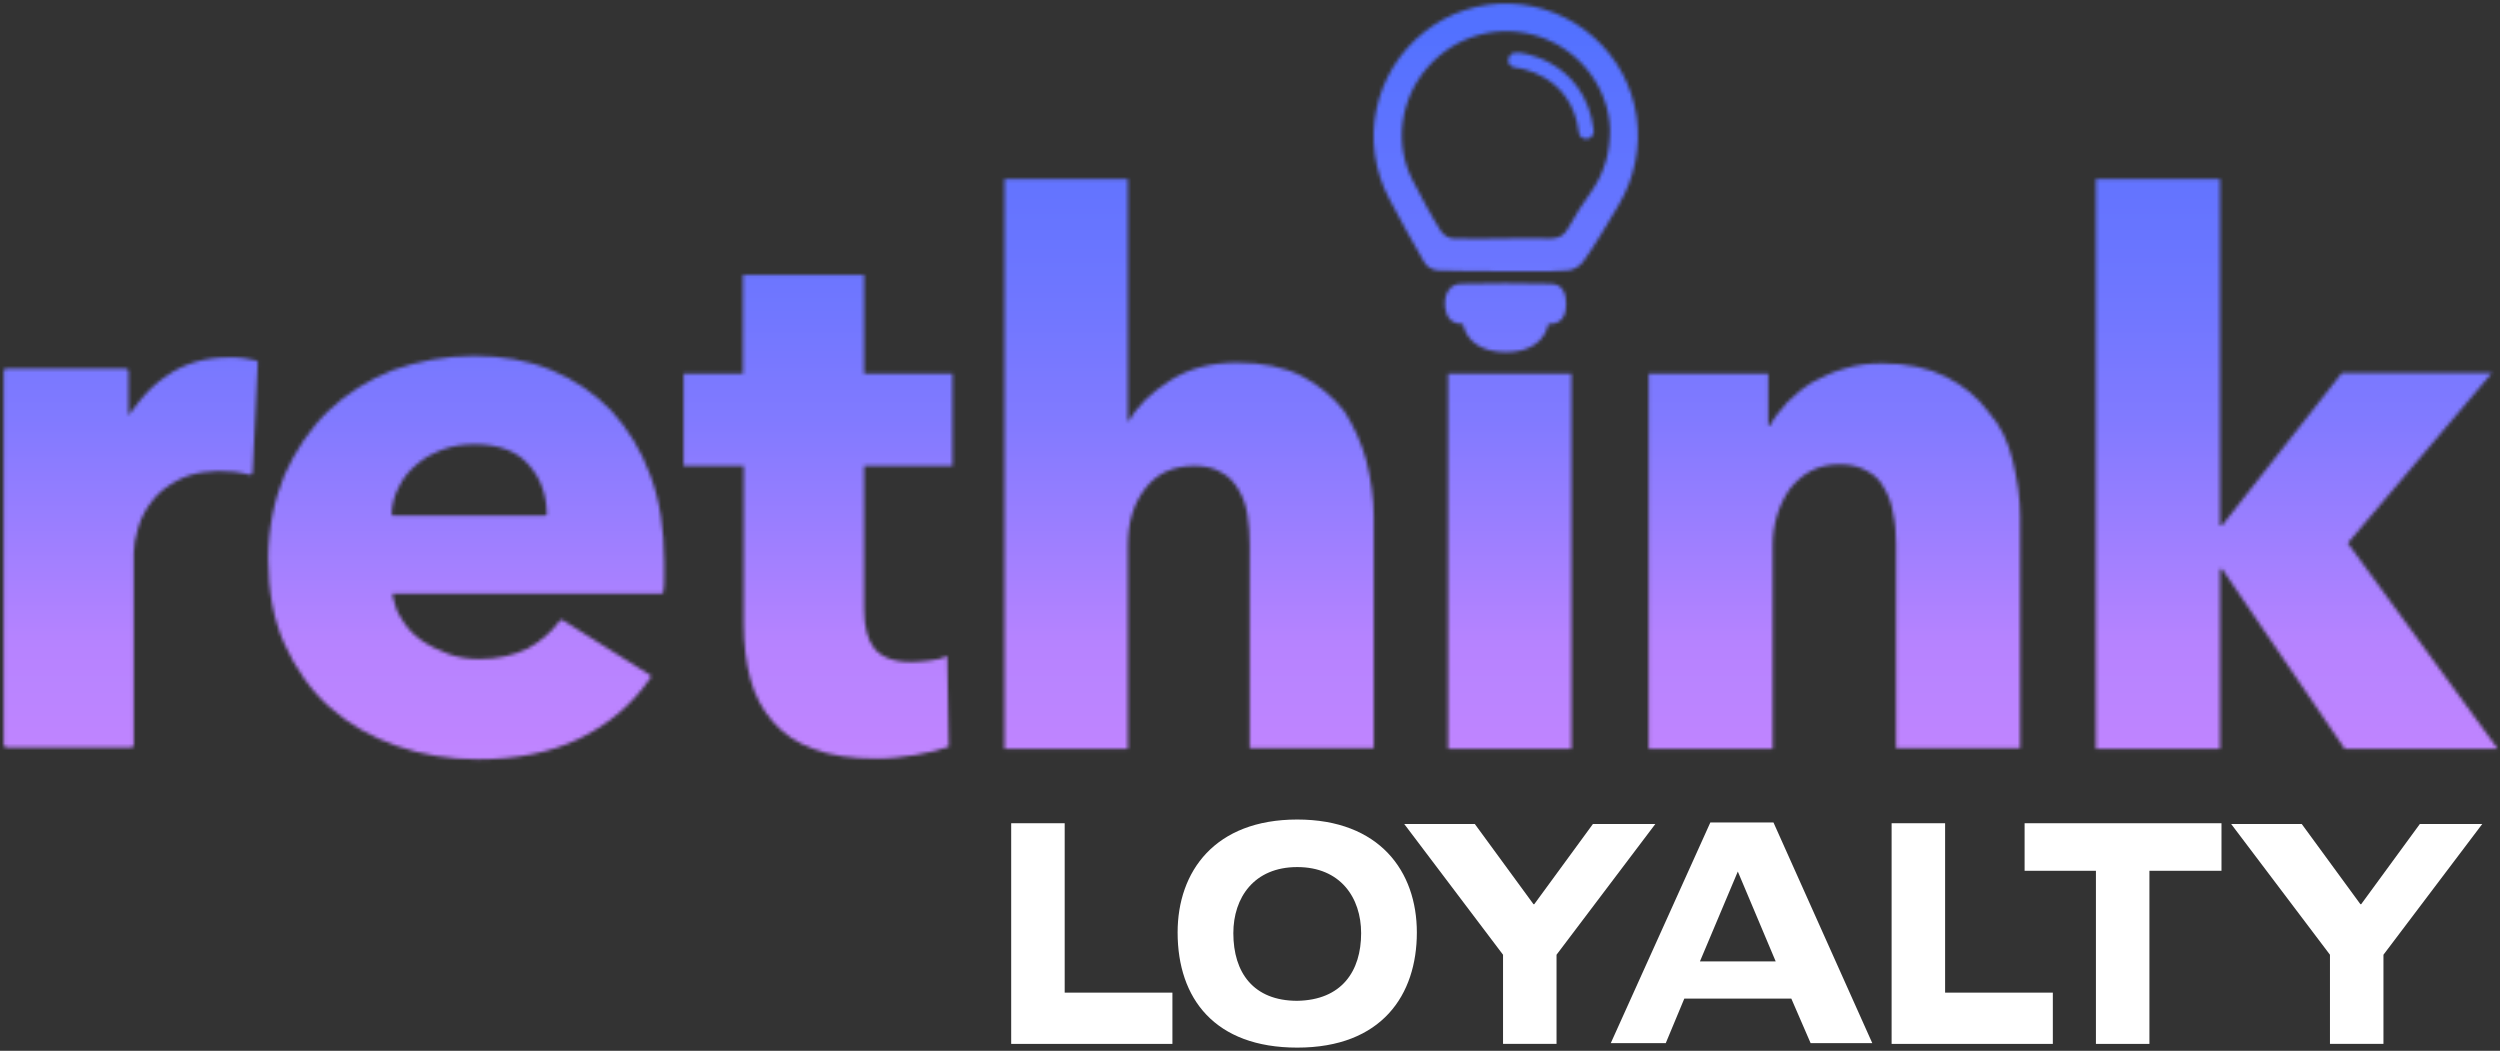
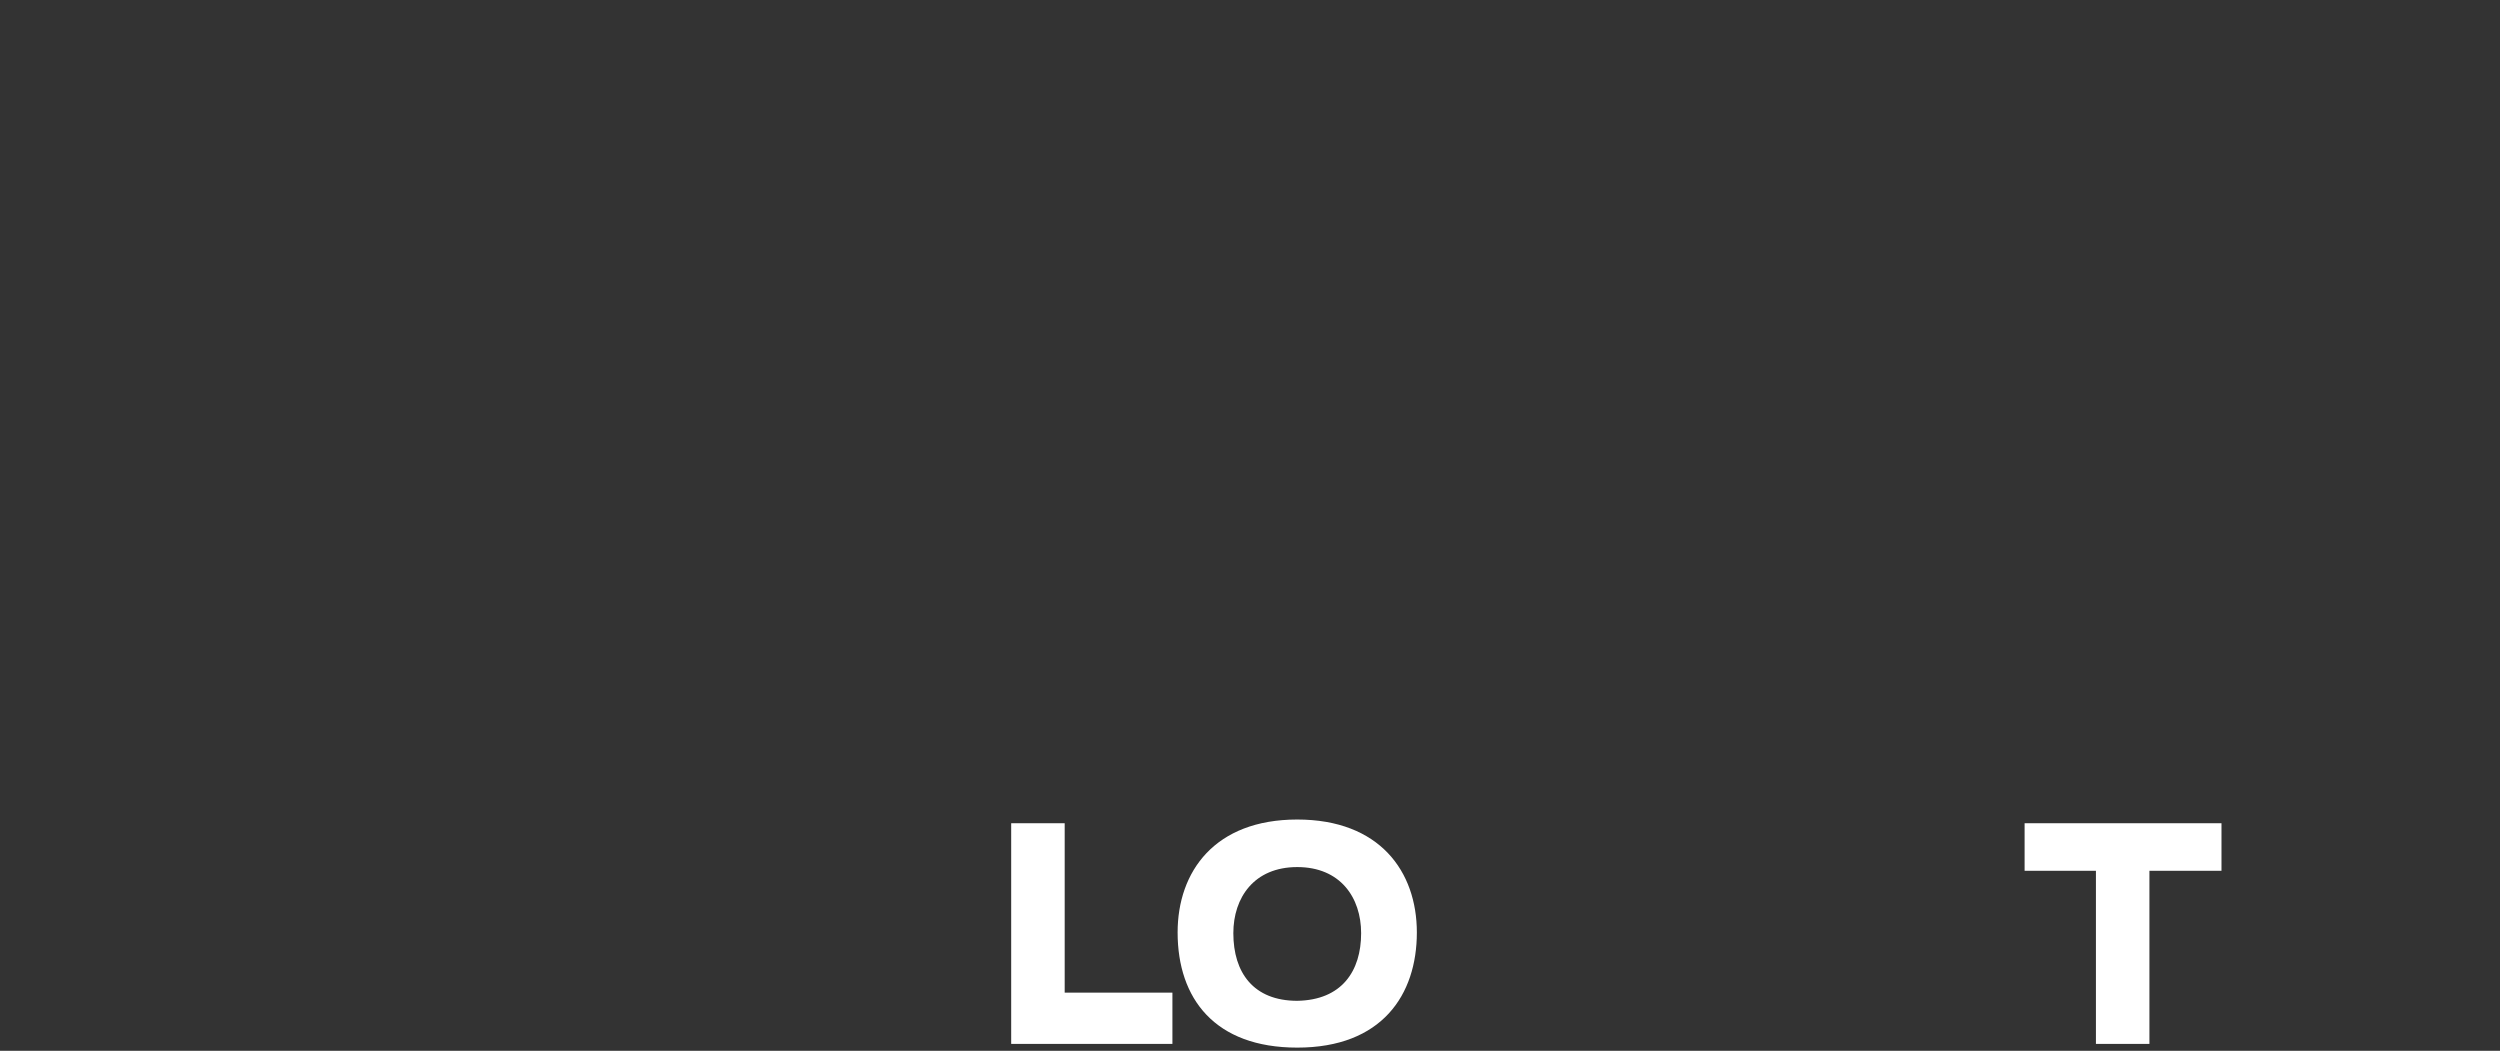
<svg xmlns="http://www.w3.org/2000/svg" viewBox="0 0 728 306" fill="none">
  <rect x="0" y="0" width="728" height="306" fill="#333333" stroke="none" />
  <g clip-path="url(#clip0_1929_52142)">
    <mask id="mask0_1929_52142" style="mask-type:luminance" maskUnits="userSpaceOnUse" x="1" y="1" width="727" height="221">
-       <path d="M178.063 119.649C173.087 114.457 167.245 110.563 160.538 107.75C153.831 104.937 146.259 103.639 138.038 103.639C129.6 103.639 121.811 105.154 114.455 107.75C107.316 110.563 100.825 114.673 95.632 119.649C90.224 124.842 86.113 131.116 82.868 138.256C79.839 145.612 78.108 153.833 78.108 162.704C78.108 172.007 79.622 180.444 82.868 187.584C86.113 194.724 90.44 200.998 96.065 205.974C101.69 210.95 108.181 214.628 115.537 217.224C122.893 219.821 130.898 221.119 139.119 221.119C150.37 221.119 160.322 219.172 168.76 215.061C177.197 210.95 184.121 205.109 189.313 197.536C189.529 197.32 189.529 197.104 189.529 196.887C189.529 196.671 189.313 196.455 189.097 196.455L164 180.661C163.567 180.444 163.134 180.444 162.918 180.877C160.538 184.122 157.293 186.935 153.615 188.882C149.721 190.829 144.961 191.911 139.552 191.911C136.523 191.911 133.278 191.478 130.465 190.397C127.653 189.315 124.84 188.017 122.46 186.286C120.08 184.555 118.133 182.392 116.835 180.012C115.753 178.497 115.104 176.766 114.672 174.819L114.239 172.872H192.558C192.991 172.872 193.207 172.656 193.207 172.223C193.424 170.925 193.424 169.41 193.424 167.896V163.569C193.424 154.266 192.126 145.612 189.313 138.256C186.717 131.116 182.823 124.842 178.063 119.649ZM158.591 150.155H114.672C114.455 150.155 114.239 150.155 114.239 149.939C114.239 149.722 114.022 149.506 114.022 149.506C114.239 146.693 114.888 144.097 116.186 141.717C117.484 139.121 119.215 136.958 121.378 135.227C123.542 133.28 126.138 131.982 128.951 130.9C131.763 129.818 135.009 129.385 138.254 129.385C145.177 129.385 150.586 131.332 154.048 135.443C157.509 139.337 159.24 144.314 159.24 149.939C159.24 149.722 159.024 150.155 158.591 150.155ZM251.623 108.832H277.369V135.659H251.623V177.416C251.623 182.608 252.704 186.502 254.652 188.882C256.599 191.262 260.06 192.777 265.253 192.777C266.984 192.777 268.931 192.56 270.878 192.344C272.825 192.128 274.556 191.695 275.854 191.046L276.287 217.441C273.907 218.306 270.662 219.172 266.767 219.821C262.873 220.47 259.195 220.902 255.301 220.902C247.945 220.902 241.887 220.037 236.911 218.09C231.935 216.359 228.04 213.546 225.011 210.085C221.982 206.623 219.819 202.512 218.521 197.753C217.223 192.993 216.574 187.584 216.574 181.743V135.659H199.049V108.832H216.357V80.057H251.623V108.832ZM397.877 134.145C399.175 139.554 400.041 144.963 400.041 150.371V217.873H363.91V158.809C363.91 155.78 363.693 152.751 363.261 149.939C362.828 147.126 361.962 144.746 360.664 142.583C359.366 140.419 357.852 138.688 355.688 137.607C353.741 136.309 350.928 135.659 347.9 135.659C341.625 135.659 336.866 137.823 333.404 142.366C329.942 146.91 328.428 152.319 328.428 159.026V218.09H292.513V52.147H328.428V122.462H328.861C331.24 118.135 335.351 114.241 340.76 110.779C346.169 107.317 352.659 105.586 360.232 105.586C367.588 105.586 373.862 106.885 379.054 109.481C384.03 112.077 388.141 115.539 391.386 119.649C394.199 123.976 396.363 128.736 397.877 134.145ZM75.079 105.586L73.564 137.39C73.564 137.607 73.348 137.823 73.348 138.039C73.132 138.256 72.915 138.256 72.699 138.256C71.185 137.823 69.67 137.607 68.156 137.39C61.665 136.741 56.04 137.607 51.929 139.77C48.684 141.501 46.088 143.448 44.357 145.828C42.41 148.208 41.112 150.804 40.246 153.617C39.381 156.429 38.948 159.026 38.948 160.973V217.008C38.948 217.441 38.515 217.657 38.083 217.657H1.952C1.519 217.657 1.086 217.224 1.086 217.008V107.966C1.086 107.534 1.519 107.317 1.952 107.317H36.568C37.001 107.317 37.434 107.75 37.434 107.966V120.948L40.246 117.27C42.626 114.241 45.222 111.644 48.468 109.481C53.66 105.803 59.718 104.072 66.641 104.072C68.156 104.072 69.454 104.072 70.968 104.288C72.483 104.505 73.564 104.721 74.43 104.937C74.863 104.937 75.079 105.37 75.079 105.586ZM420.81 89.576C420.378 85.682 422.108 82.87 425.137 82.653C434.008 82.437 442.662 82.437 451.532 82.653C455.21 82.653 456.076 85.682 456.076 88.711C456.076 91.74 454.778 94.336 451.316 94.336C451.316 94.336 451.1 94.336 450.883 94.336C449.802 99.529 445.258 102.558 438.551 102.558C431.628 102.558 427.085 99.529 426.003 94.336C422.758 94.336 421.243 92.605 420.81 89.576ZM727.382 218.09H682.813L647.115 165.732H646.466V218.09H610.335V52.147H646.466V152.968H647.115L681.948 108.615H725.651L683.679 158.16L727.382 218.09ZM586.104 134.145C587.402 139.554 588.267 144.963 588.267 150.371V217.873H552.136V158.377C552.136 155.348 551.92 152.319 551.271 149.506C550.838 146.693 549.973 144.314 548.675 142.15C547.593 139.987 545.862 138.256 543.699 137.174C541.535 135.876 538.939 135.227 535.694 135.227C532.448 135.227 529.636 135.876 527.256 137.174C524.876 138.472 522.929 140.203 521.198 142.366C519.683 144.53 518.385 147.126 517.52 149.939C516.655 152.751 516.222 155.78 516.222 158.809V218.09H480.091V108.832H514.924V123.976H515.356C516.655 121.597 518.385 119.433 520.549 117.053C522.712 114.89 525.092 112.942 527.905 111.212C530.717 109.697 533.963 108.183 537.208 107.317C540.67 106.236 544.131 105.803 548.026 105.803C555.382 105.803 561.439 107.101 566.632 109.697C571.824 112.293 575.935 115.755 578.964 119.866C582.642 123.976 584.806 128.736 586.104 134.145ZM421.676 108.832H457.59V218.09H421.676V108.832ZM464.081 37.868C464.297 39.166 463.432 40.248 462.134 40.464H461.917C460.836 40.464 459.754 39.599 459.754 38.517C457.59 21.425 441.797 19.695 441.147 19.695C439.849 19.478 438.984 18.396 439.2 17.315C439.417 16.017 440.498 15.151 441.58 15.367C441.797 14.935 461.485 17.098 464.081 37.868ZM464.081 10.824C450.234 -1.508 429.464 -2.373 414.753 9.31C400.041 20.993 395.713 41.33 404.584 57.989C407.829 64.263 411.291 70.321 414.753 76.379C415.402 77.677 417.349 78.759 418.863 78.759C425.137 78.975 431.412 78.975 437.686 78.975C443.96 78.975 450.234 79.192 456.509 78.759C458.023 78.759 460.187 77.461 461.052 76.162C464.73 70.97 467.975 65.345 471.22 59.936C480.956 43.71 478.144 23.372 464.081 10.824ZM463.648 55.393C461.052 59.071 458.672 62.749 456.509 66.643C455.427 68.59 453.912 69.456 451.532 69.456C446.989 69.239 442.446 69.456 437.686 69.456C432.926 69.456 427.95 69.672 423.19 69.456C421.892 69.456 420.378 68.374 419.729 67.508C416.7 62.749 414.103 57.773 411.507 52.797C405.882 42.195 407.613 28.781 415.834 19.478C424.056 10.175 436.82 6.713 448.72 10.824C460.403 14.935 468.408 25.752 468.841 37.652C468.841 44.142 467.326 49.984 463.648 55.393Z" fill="white" />
-     </mask>
+       </mask>
    <g mask="url(#mask0_1929_52142)">
      <path d="M727.814 -4.104H-0.212V226.961H727.814V-4.104Z" fill="url(#paint0_linear_1929_52142)" />
    </g>
    <path d="M294.459 239.726H310.036V289.055H341.407V303.983H294.459V239.726Z" fill="white" />
    <path d="M342.922 271.53C342.922 253.789 353.74 238.645 377.755 238.645C401.77 238.645 412.587 253.789 412.587 271.53C412.587 289.704 402.419 305.065 377.755 305.065C353.74 305.065 342.922 290.785 342.922 271.53ZM396.361 271.746C396.361 261.362 390.303 252.491 377.755 252.491C365.206 252.491 359.148 261.362 359.148 271.746C359.148 283.213 364.99 291.435 377.755 291.435C390.736 291.218 396.361 282.78 396.361 271.746Z" fill="white" />
-     <path d="M437.684 278.021L408.909 239.943H429.463L446.555 263.309H446.771L463.863 239.943H482.037L453.262 278.021V303.983H437.684V278.021Z" fill="white" />
-     <path d="M521.629 290.786H490.474L485.066 303.767H469.055L498.047 239.51H516.437L545.212 303.767H527.254L521.629 290.786ZM517.086 279.968L506.052 253.789L495.018 279.968H517.086Z" fill="white" />
-     <path d="M550.837 239.726H566.414V289.055H597.785V303.983H550.837V239.726Z" fill="white" />
    <path d="M610.55 253.573H589.564V239.726H646.897V253.573H625.911V303.983H610.334V253.573H610.55Z" fill="white" />
-     <path d="M678.485 278.021L649.71 239.943H670.263L687.355 263.309H687.572L704.663 239.943H722.837L694.062 278.021V303.983H678.485V278.021Z" fill="white" />
  </g>
  <defs>
    <linearGradient id="paint0_linear_1929_52142" x1="363.776" y1="226.805" x2="363.776" y2="-4.209" gradientUnits="userSpaceOnUse">
      <stop stop-color="#C285FF" />
      <stop offset="0.173" stop-color="#B683FF" />
      <stop offset="0.453" stop-color="#817AFF" />
      <stop offset="0.584" stop-color="#7177FF" />
      <stop offset="0.673" stop-color="#6975FF" />
      <stop offset="0.904" stop-color="#5772FF" />
      <stop offset="0.943" stop-color="#5271FF" />
    </linearGradient>
    <clipPath id="clip0_1929_52142">
      <rect width="728" height="305.399" fill="white" />
    </clipPath>
  </defs>
</svg>